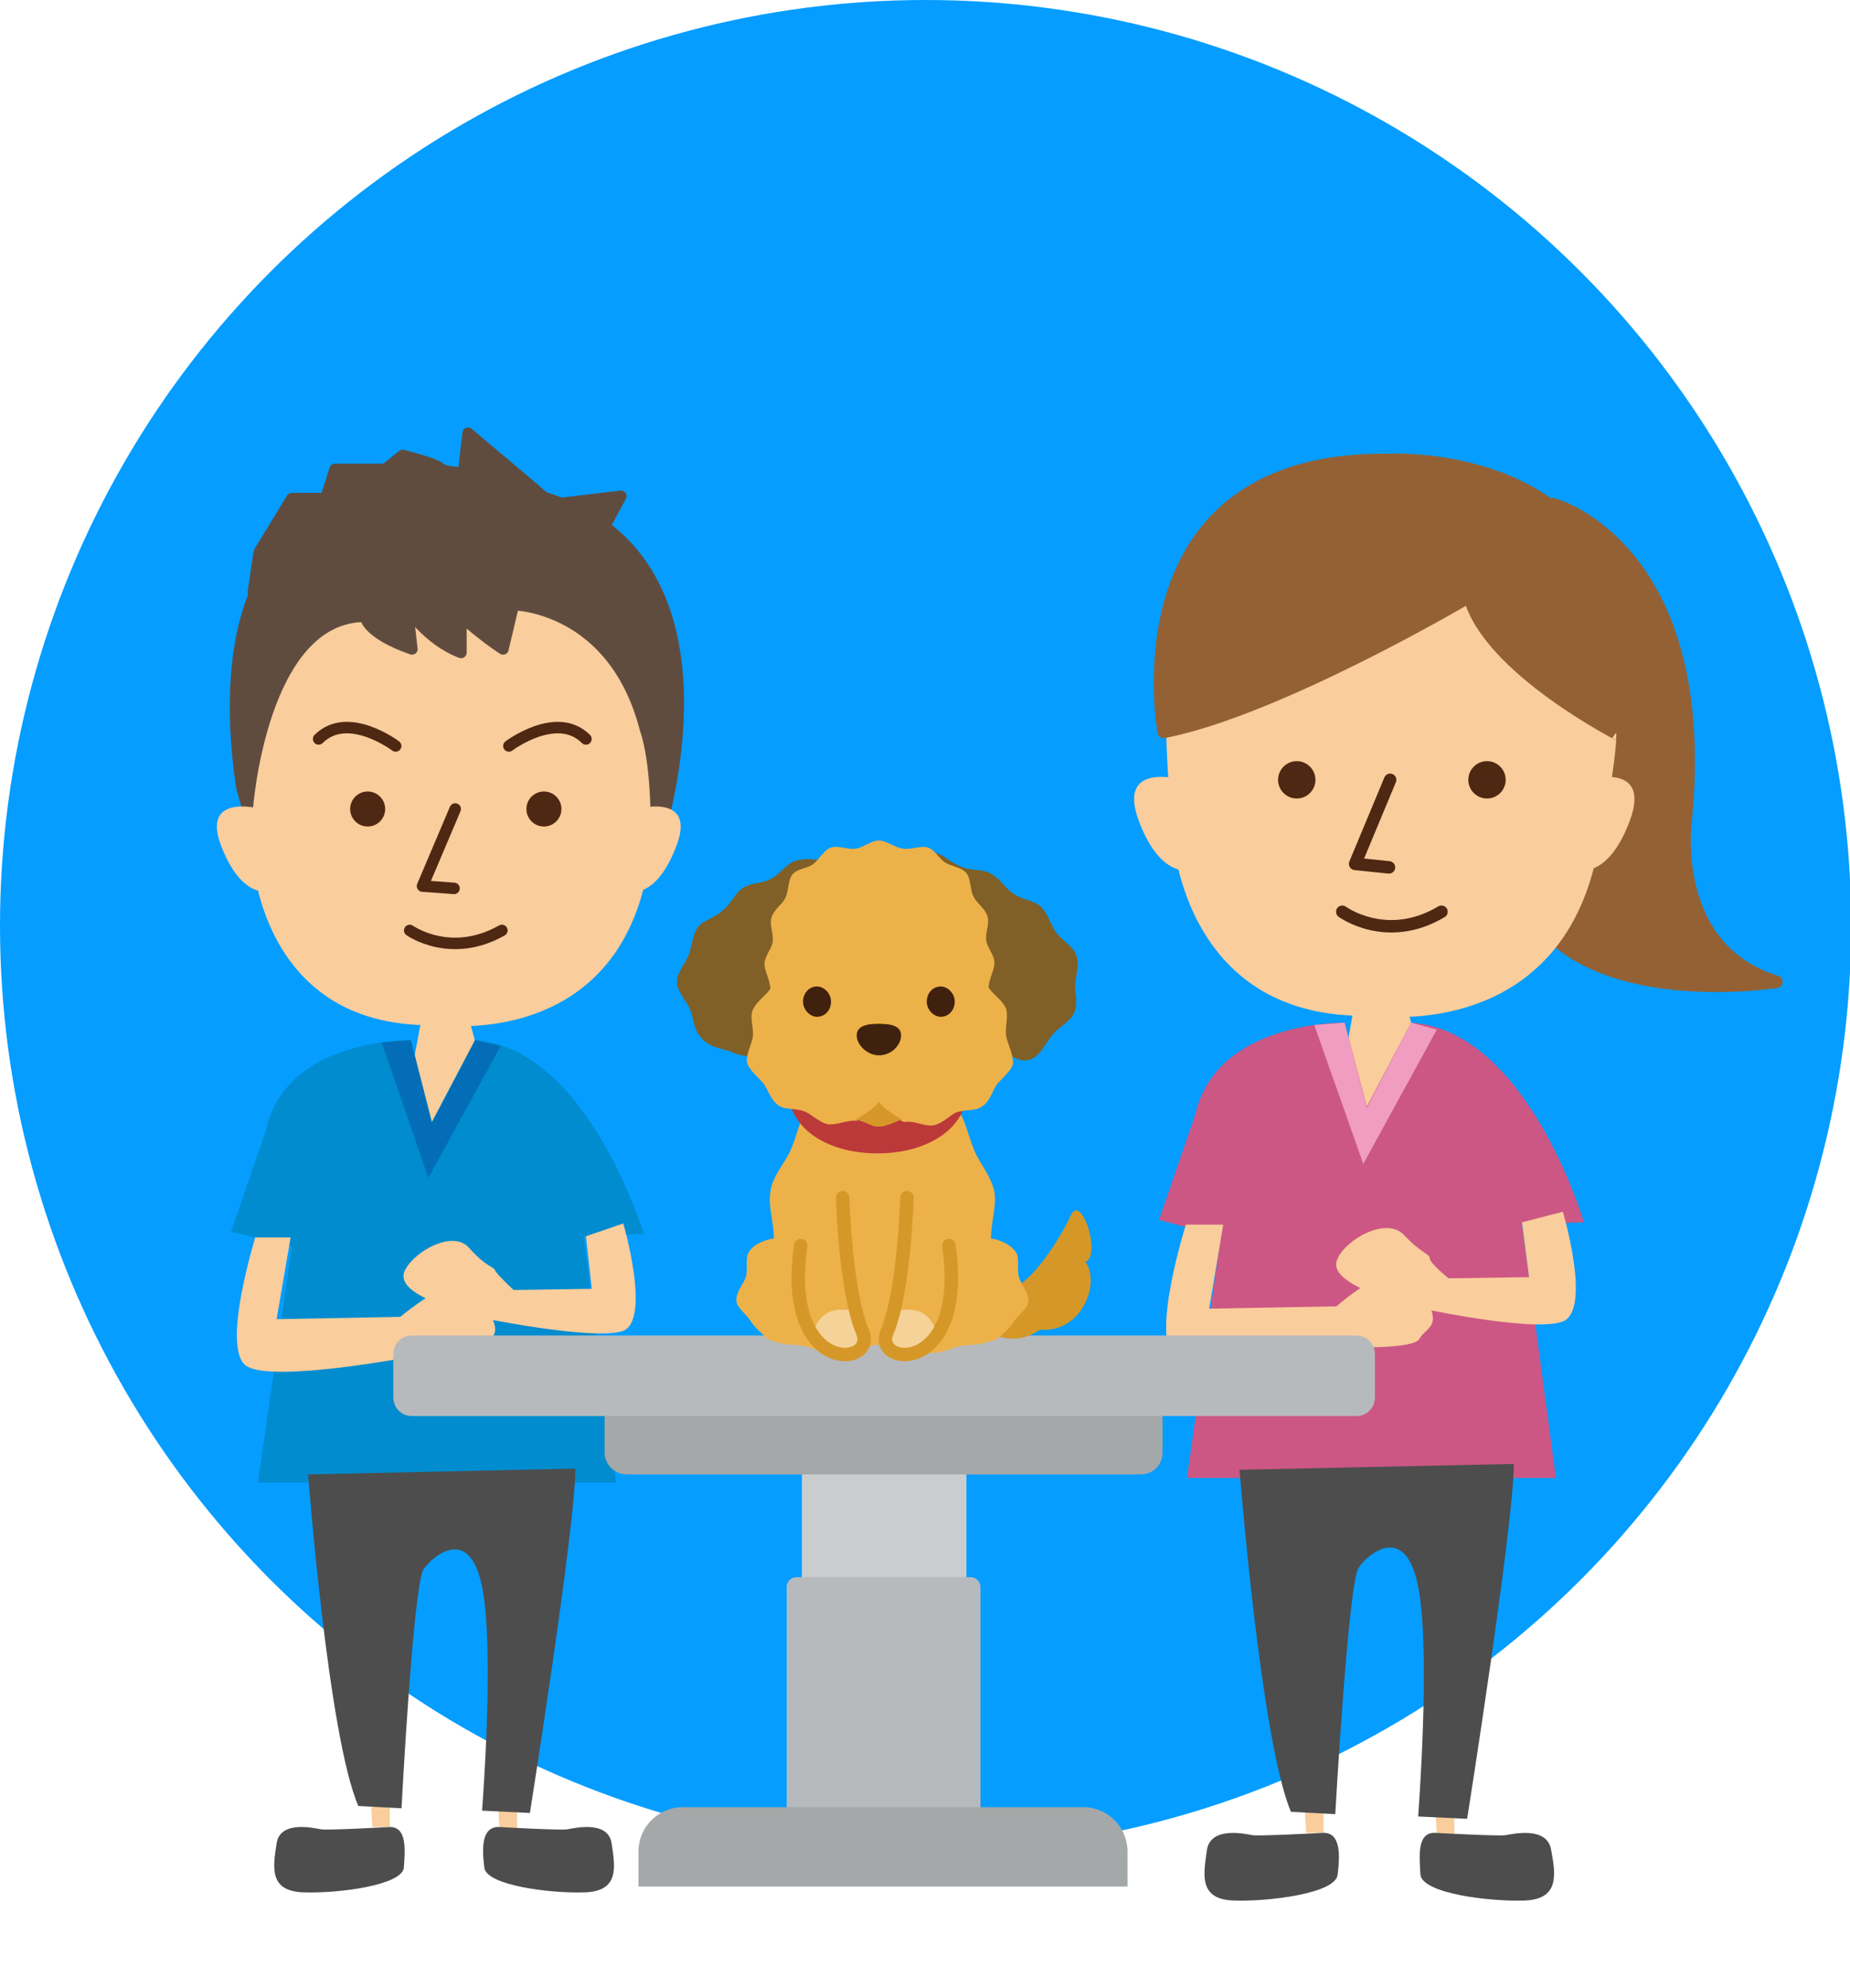
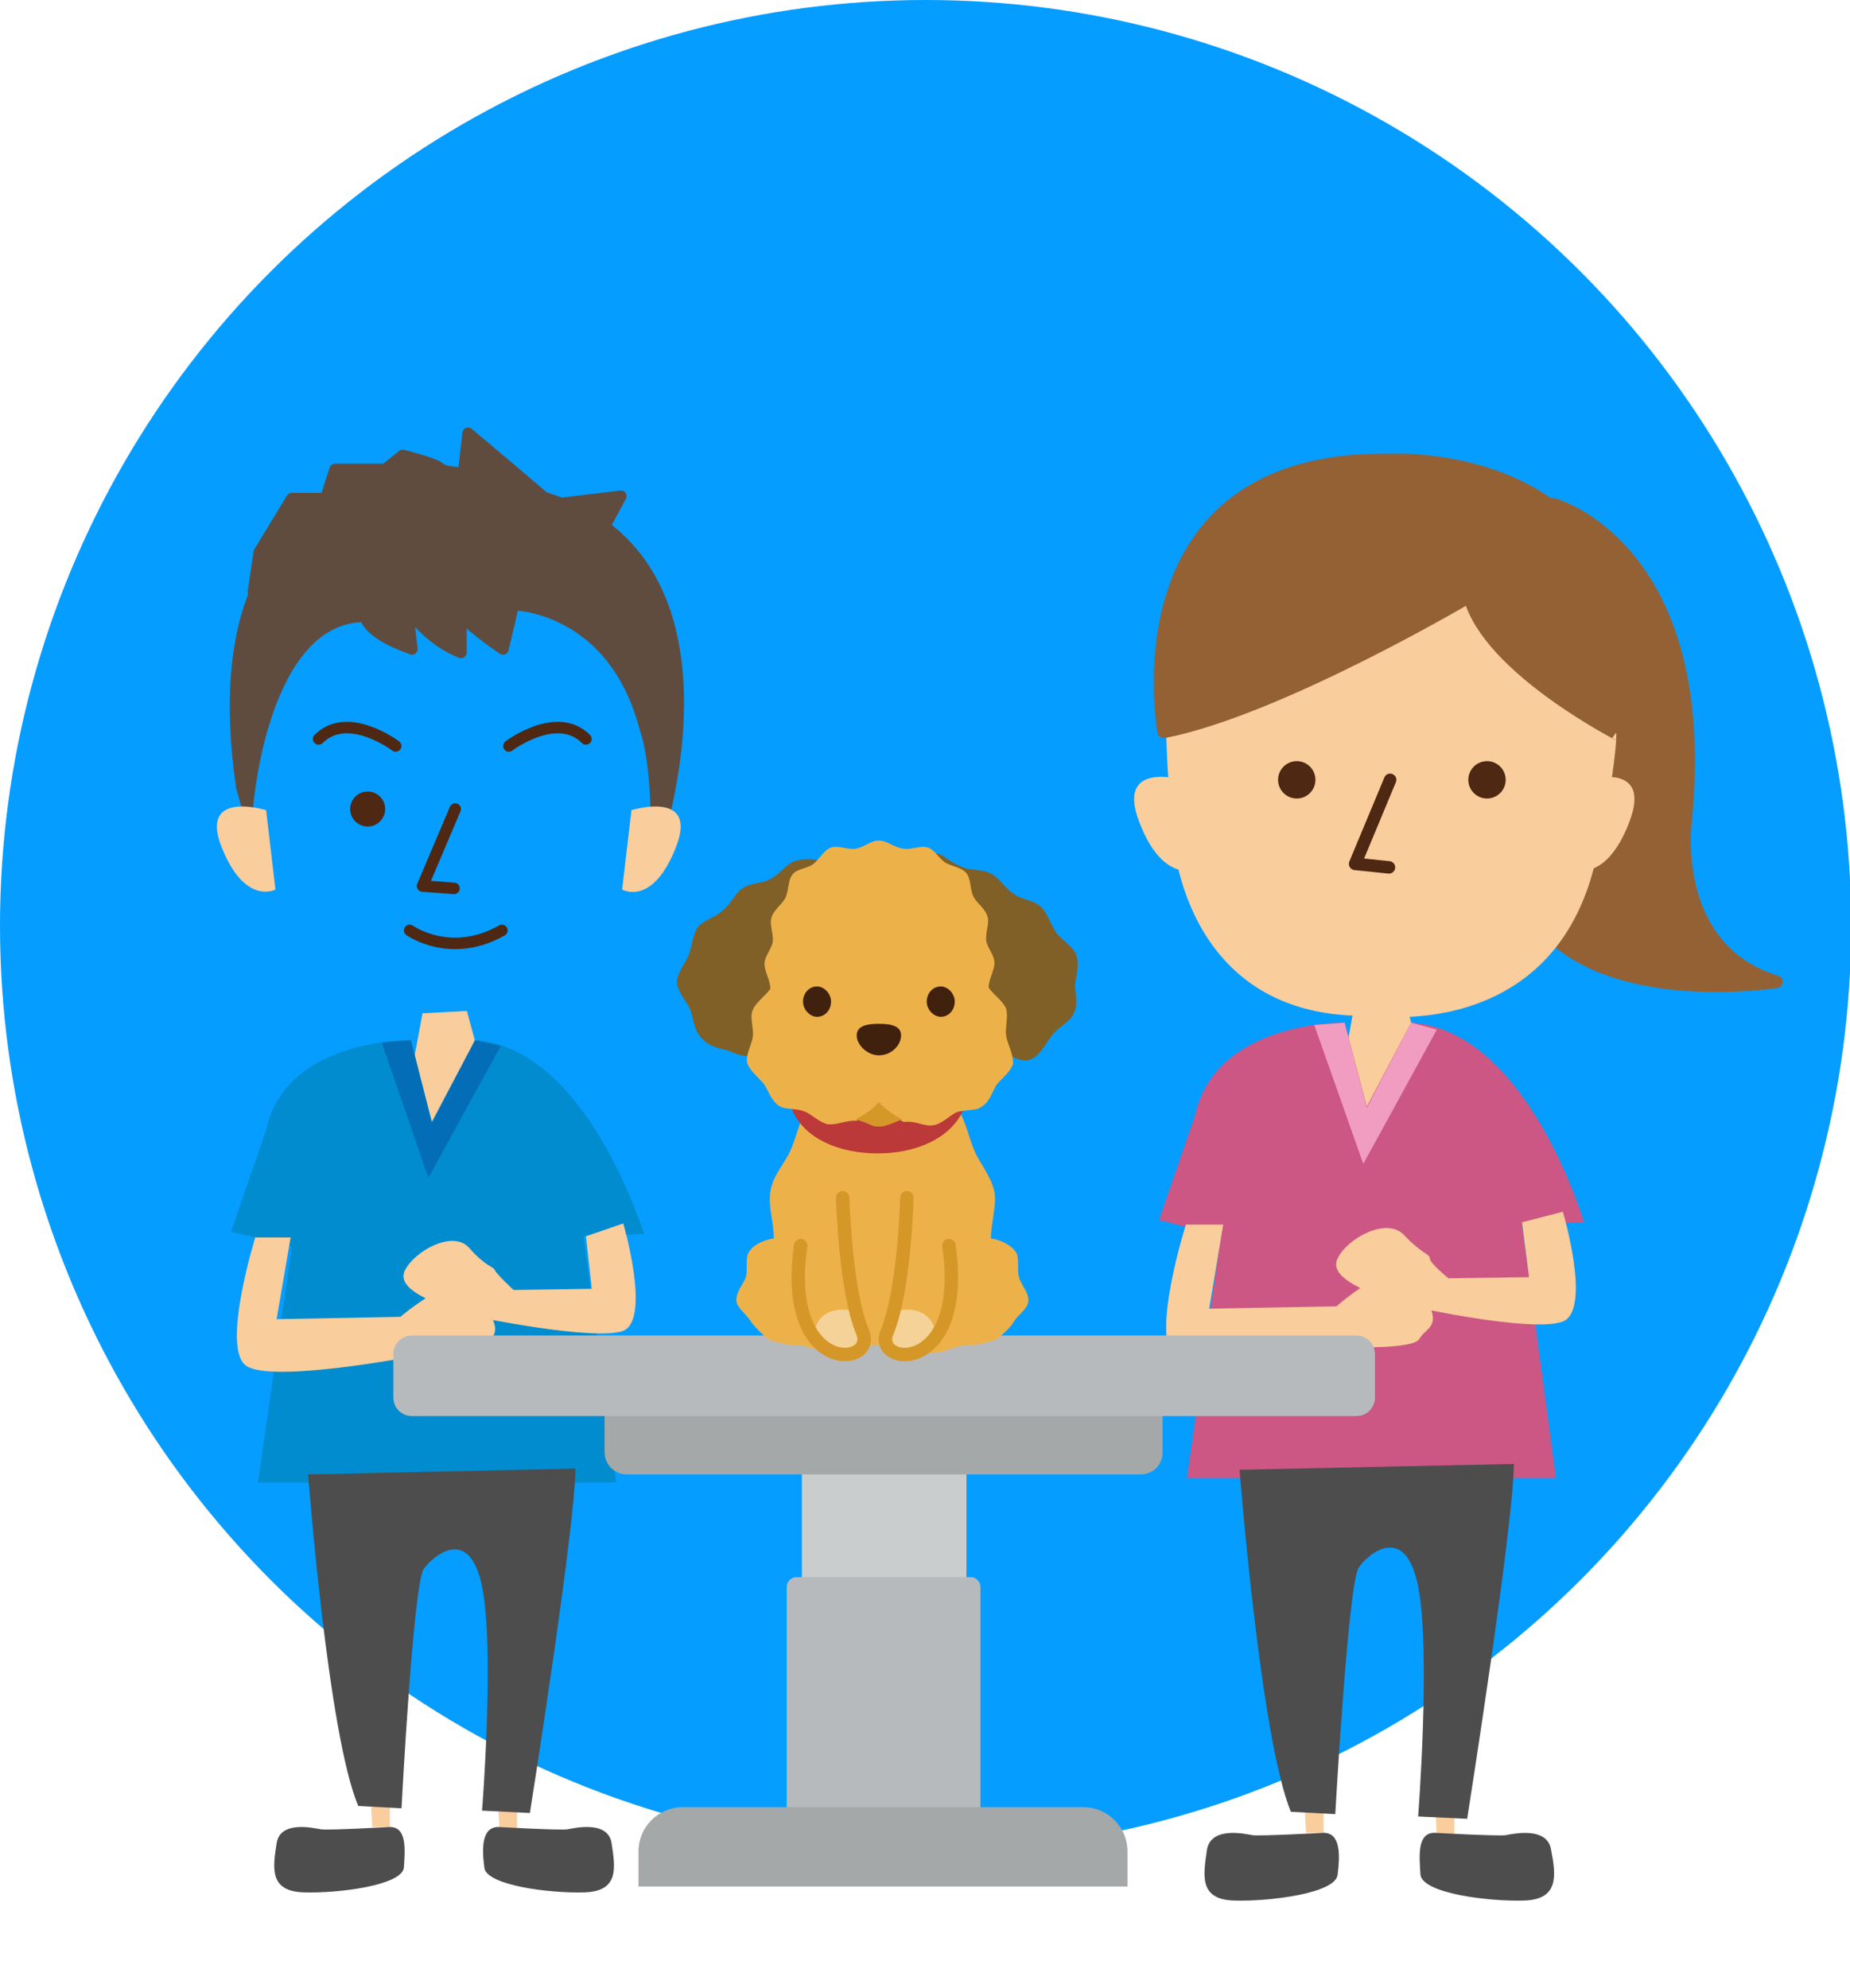
<svg xmlns="http://www.w3.org/2000/svg" version="1.1" id="レイヤー_1" x="0px" y="0px" viewBox="0 0 158.5 170.3" style="enable-background:new 0 0 158.5 170.3;" xml:space="preserve">
  <style type="text/css">
	.st0{fill:#059DFF;}
	.st1{fill:#F9CD9C;}
	.st2{fill:#4D4D4D;}
	.st3{fill:#4E2812;}
	.st4{fill:none;stroke:#4E2812;stroke-width:0.983;stroke-linecap:round;stroke-linejoin:round;stroke-miterlimit:10;}
	.st5{fill:#604C3F;stroke:#604C3F;stroke-width:0.962;stroke-linecap:round;stroke-linejoin:round;stroke-miterlimit:10;}
	.st6{fill:#008CCF;}
	.st7{fill:#036EB7;}
	.st8{fill:none;stroke:#4E2812;stroke-width:1.012;stroke-linecap:round;stroke-linejoin:round;stroke-miterlimit:10;}
	.st9{fill:#CC5784;}
	.st10{fill:#F09DC1;}
	.st11{fill:#946134;stroke:#946134;stroke-width:1.067;stroke-linecap:round;stroke-linejoin:round;stroke-miterlimit:10;}
	.st12{fill:none;stroke:#4E2812;stroke-width:1.067;stroke-linecap:round;stroke-linejoin:round;stroke-miterlimit:10;}
	.st13{fill:#C9CDCE;}
	.st14{fill:#B7BABD;}
	.st15{fill:#A4A8A9;}
	.st16{fill:#D59828;}
	.st17{fill:#EDB14A;}
	.st18{fill:#BC3939;}
	.st19{fill:#806026;}
	.st20{fill:#3F210E;}
	.st21{fill:#F5D297;}
	.st22{fill:none;stroke:#D59828;stroke-width:1.155;stroke-linecap:round;stroke-linejoin:round;stroke-miterlimit:10;}
</style>
  <circle class="st0" cx="79.3" cy="79.3" r="79.3" />
  <polygon class="st1" points="31.8,154.8 31.9,156.5 33.4,156.5 33.4,154.5 " />
  <polygon class="st1" points="42.7,155 42.8,156.7 44.3,156.7 44.3,154.7 " />
  <path class="st2" d="M33.4,156.5c0,0-5.3,0.3-5.9,0.2c-0.6-0.1-3.5-0.8-3.8,1.2c-0.3,2-0.7,4.1,2.3,4.2s8.4-0.6,8.6-2.1  C34.7,158.5,34.9,156.5,33.4,156.5z" />
  <path class="st2" d="M42.7,156.5c0,0,5.3,0.3,5.9,0.2c0.6-0.1,3.5-0.8,3.8,1.2c0.3,2,0.7,4.1-2.3,4.2s-8.4-0.6-8.6-2.1  S41.2,156.5,42.7,156.5z" />
  <g>
    <g>
-       <path class="st1" d="M55.7,73.1c0,0,7.9-26.6-15.2-27.7S21.2,65.8,21.6,73.1c0,0,0.5,15.3,16.1,14.7    C37.6,87.8,53.6,90.1,55.7,73.1z" />
      <g>
        <circle class="st3" cx="31.5" cy="69.3" r="1.5" />
-         <circle class="st3" cx="46.6" cy="69.3" r="1.5" />
      </g>
      <polyline class="st4" points="39,69.3 36.2,75.9 38.9,76.1   " />
      <g>
        <path class="st4" d="M35.1,79.7c0,0,3.5,2.5,7.9,0" />
      </g>
      <path class="st5" d="M51.8,45.1l1.4-2.6l-5,0.6l0.1,0.1c-0.5-0.2-1.1-0.4-1.7-0.6c-0.9-0.8-6.5-5.5-6.5-5.5l-0.4,3.4    c0,0-1.6,0-2-0.4c-0.4-0.4-3.2-1.1-3.2-1.1L33,40.2h-4.3l-0.8,2.5H25l-2.8,4.6l-0.5,3.4l0.2-0.1c-1.6,3.8-2.3,9.2-1.2,16.8    l0.5,1.8c0,0,1.2-16.4,10.1-16.4c0,0,0,1.4,4,2.8l-0.4-3.5c0,0,1.7,2.7,4.6,3.8v-3.1c0,0,1.9,1.7,3.6,2.8l0.9-3.8    c0,0,8.6,0.1,11.3,10.7c0,0,1.1,2.7,0.9,9.8C56.2,72.4,62.7,53.2,51.8,45.1z" />
      <path class="st4" d="M33.9,63.9c0,0-4.1-3.1-6.6-0.6" />
      <path class="st4" d="M43.6,63.9c0,0,4.1-3.1,6.6-0.6" />
      <path class="st1" d="M54.1,69.4c0,0,5.8-1.8,3.8,3.2c-2,5.1-4.6,3.6-4.6,3.6L54.1,69.4z" />
      <path class="st1" d="M22.8,69.4c0,0-5.8-1.8-3.8,3.2s4.6,3.6,4.6,3.6L22.8,69.4z" />
    </g>
    <polygon class="st1" points="40,86.6 43.7,100.2 33.7,100.2 36.2,86.8  " />
    <path class="st6" d="M40.7,89.1l-3.7,7l-1.8-7c0,0-10.7-0.2-12.4,7.7l-3,8.7l5.2,1.3L22.1,127h30.7l-2.8-21.1l5.2-0.2   C55.1,105.7,50.4,89.8,40.7,89.1z" />
    <polygon class="st7" points="42.9,89.6 36.7,100.9 32.7,89.3 35.2,89.1 37,96.2 40.7,89.1  " />
    <path class="st1" d="M21.9,105.9c0,0-3,9.6-0.8,11.1c2.2,1.5,14.2-0.8,14.2-0.8s5.5,0.2,6-0.7c0.5-0.8,1.7-1,0.8-2.7   c-0.8-1.7-1.5-3.2-3.4-2.7c-1.8,0.5-4.4,2.7-4.4,2.7l-10.6,0.2l1.2-7H21.9z" />
    <path class="st1" d="M53.4,104.8c0,0,2.4,8.2,0,9.2c-2.5,0.9-12.6-1.2-12.6-1.2s-0.5-0.1-2.1-0.7c-1.7-0.6-4.8-1.7-4-3.3   c0.8-1.6,4.1-3.5,5.5-1.9c1.4,1.6,2.1,1.6,2.2,1.9c0.1,0.3,1.6,1.7,1.6,1.7l6.7-0.1l-0.5-4.5L53.4,104.8z" />
    <path class="st2" d="M26.4,126.3c0,0,1.7,22.4,4.3,28.4l3.7,0.2c0,0,1-19.2,1.9-20.5c0.7-1,3.9-3.9,5,1.5c1.1,5.4,0,19.2,0,19.2   l4.1,0.2c0,0,3.9-24.6,3.9-29.5L26.4,126.3z" />
  </g>
  <g>
    <polygon class="st1" points="111.8,155.2 111.9,157 113.4,157 113.4,154.9  " />
    <polygon class="st1" points="123,155.4 123.1,157.2 124.6,157.2 124.6,155.1  " />
    <path class="st2" d="M113.4,157c0,0-5.5,0.3-6.1,0.2c-0.6-0.1-3.6-0.8-3.9,1.3s-0.7,4.2,2.3,4.3c3,0.1,8.7-0.6,8.9-2.2   S114.9,157,113.4,157z" />
    <path class="st2" d="M122.9,157c0,0,5.5,0.3,6.1,0.2s3.6-0.8,3.9,1.3c0.4,2.1,0.7,4.2-2.3,4.3c-3,0.1-8.7-0.6-8.9-2.2   C121.6,159,121.4,157,122.9,157z" />
    <g>
      <g>
        <path class="st1" d="M136.4,71.1c0,0,8.1-27.4-15.7-28.5c-23.7-1.1-19.9,21-19.5,28.5c0,0,0.5,15.7,16.5,15.2     C117.7,86.3,134.2,88.7,136.4,71.1z" />
        <g>
          <circle class="st3" cx="111.4" cy="67.2" r="1.5" />
          <circle class="st3" cx="127" cy="67.2" r="1.5" />
        </g>
        <polyline class="st8" points="119.1,67.2 116.2,74 119,74.3    " />
        <g>
          <path class="st8" d="M115.2,77.9c0,0,3.6,2.6,8.1,0" />
        </g>
        <path class="st8" d="M113.9,61.7c0,0-4.2-3.2-6.8-0.6" />
        <path class="st8" d="M123.9,61.7c0,0,4.2-3.2,6.8-0.6" />
        <path class="st1" d="M134.7,67.3c0,0,5.9-1.9,3.9,3.3c-2,5.2-4.8,3.8-4.8,3.8L134.7,67.3z" />
        <path class="st1" d="M102.5,67.3c0,0-5.9-1.9-3.9,3.3c2,5.2,4.8,3.8,4.8,3.8L102.5,67.3z" />
      </g>
      <polygon class="st1" points="120.2,85 124,99 113.7,99 116.2,85.2   " />
      <path class="st9" d="M120.9,87.6l-3.8,7.2l-1.9-7.2c0,0-11-0.2-12.8,7.9l-3.1,9l5.3,1.4l-2.9,20.7h31.6l-2.9-21.7l5.3-0.2    C135.7,104.7,130.9,88.3,120.9,87.6z" />
      <polygon class="st10" points="123.1,88.2 116.8,99.7 112.6,87.8 115.2,87.6 117.1,94.9 120.9,87.6   " />
      <path class="st1" d="M101.6,104.9c0,0-3.1,9.8-0.9,11.4c2.2,1.6,14.7-0.9,14.7-0.9s5.7,0.2,6.2-0.7c0.5-0.9,1.7-1,0.9-2.8    c-0.9-1.7-1.6-3.3-3.5-2.8c-1.9,0.5-4.5,2.8-4.5,2.8l-10.9,0.2l1.2-7.2H101.6z" />
      <path class="st1" d="M133.9,103.8c0,0,2.5,8.4,0,9.4c-2.6,1-13-1.3-13-1.3s-0.5-0.1-2.2-0.7c-1.7-0.6-4.9-1.8-4.1-3.4    c0.8-1.7,4.2-3.6,5.7-2s2.2,1.6,2.2,2s1.6,1.7,1.6,1.7l6.9-0.1l-0.6-4.7L133.9,103.8z" />
      <path class="st2" d="M106.2,125.9c0,0,1.8,23.1,4.4,29.3l3.8,0.2c0,0,1.1-19.7,2-21.1c0.7-1.1,4-4,5.1,1.6c1.1,5.5,0,19.7,0,19.7    l4.2,0.2c0,0,4-25.3,4-30.4L106.2,125.9z" />
    </g>
  </g>
  <g>
    <path class="st11" d="M133.1,43.2c0,0,13.7,3.7,11.3,27.3c0,0-1.4,10.8,7.8,13.6c0,0-18.8,3-22.1-8.7   C126.9,63.8,133.1,43.2,133.1,43.2z" />
    <g>
      <path class="st1" d="M137.2,70.9c0,0,8.5-29.1-16.4-30.2C95.9,39.5,100,63,100.4,70.9c0,0,0.5,16.7,17.3,16.1    C117.7,87,134.9,89.6,137.2,70.9z" />
      <g>
        <ellipse class="st3" cx="111.1" cy="66.8" rx="1.6" ry="1.6" />
        <ellipse class="st3" cx="127.4" cy="66.8" rx="1.6" ry="1.6" />
      </g>
      <polyline class="st12" points="119.1,66.8 116.1,74 119,74.3   " />
      <g>
-         <path class="st12" d="M115,78.1c0,0,3.8,2.8,8.5,0" />
-       </g>
+         </g>
      <path class="st1" d="M135.5,66.9c0,0,6.2-2,4.1,3.5c-2.1,5.5-5,4-5,4L135.5,66.9z" />
      <path class="st1" d="M101.7,66.9c0,0-6.2-2-4.1,3.5c2.1,5.5,5,4,5,4L101.7,66.9z" />
    </g>
    <path class="st11" d="M125.9,51.1c0,0-16.4,9.7-26.2,11.6c0,0-4.4-23.7,19.4-23.3c0,0,23.8-1.3,19.9,23.7   C139,63.1,127.5,57.3,125.9,51.1z" />
  </g>
  <g>
    <rect x="68.7" y="124.3" class="st13" width="14.1" height="12" />
    <path class="st14" d="M84.1,155.6H67.4v-19.7c0-0.4,0.4-0.8,0.8-0.8h15c0.4,0,0.8,0.4,0.8,0.8V155.6z" />
    <path class="st15" d="M97.7,126.3h-44c-1,0-1.9-0.8-1.9-1.9v-4.9h47.8v4.9C99.6,125.5,98.8,126.3,97.7,126.3z" />
    <path class="st14" d="M116.2,121.3H35.3c-0.9,0-1.6-0.7-1.6-1.6v-3.7c0-0.9,0.7-1.6,1.6-1.6h80.9c0.9,0,1.6,0.7,1.6,1.6v3.7   C117.8,120.6,117.1,121.3,116.2,121.3z" />
    <path class="st15" d="M96.7,161.6h-42v-3c0-2.1,1.7-3.8,3.8-3.8h34.3c2.1,0,3.8,1.7,3.8,3.8V161.6z" />
  </g>
  <g>
-     <path class="st16" d="M81.8,110.1c0,0,2.3,1.1,4.7,0.4c1.9-0.6,4.2-4.2,5.2-6.3c0.9-2.2,2.7,3.3,1.3,3.9c1.3,1.8-0.3,6.1-3.9,5.8   C85.6,116.4,81.4,112.2,81.8,110.1z" />
    <path class="st17" d="M84.9,106.1c0-1.4,0.5-2.8,0.3-4c-0.3-1.4-1.3-2.5-1.7-3.5c-0.6-1.4-0.8-2.8-1.5-3.6   c-1.5-1.8-1.4-1.5-3.3-1.9c-0.8-0.2-0.7-0.6-1.5-0.6c-0.8,0-0.8,0.7-1.6,0.7c-0.8,0-0.8-0.7-1.6-0.7c-0.8,0-0.7,0.5-1.5,0.6   c-1.9,0.4-1.8,0.1-3.3,1.9c-0.7,0.8-0.9,2.3-1.5,3.6c-0.5,1.1-1.5,2.1-1.7,3.5c-0.2,1.2,0.3,2.6,0.3,4c-0.3,0-1.6,0.3-2.1,1.1   c-0.4,0.5-0.1,1.5-0.3,2.2c-0.2,0.6-0.9,1.3-0.8,2.1c0.1,0.6,0.9,1.1,1.3,1.8c0.2,0.3,1.1,1.2,1.4,1.4c0.3,0.2,1.6,0.5,2,0.5   c1.9,0,1.9,0.7,3.9,0.7c2,0,2-0.7,3.9-0.7c2,0,2,0.7,3.9,0.7s2-0.7,3.9-0.7c0.4,0,1.6-0.3,2-0.5c0.3-0.2,1.3-1.1,1.4-1.4   c0.4-0.7,1.2-1.1,1.3-1.8c0.1-0.7-0.6-1.4-0.8-2.1c-0.2-0.7,0.1-1.7-0.3-2.2C86.4,106.4,85.2,106.1,84.9,106.1z" />
    <path class="st18" d="M82.9,93.2c0,3.5-3.5,5.6-7.7,5.6c-4.3,0-7.7-2.1-7.7-5.6c0-3.5,3.5-6.4,7.7-6.4   C79.4,86.8,82.9,89.7,82.9,93.2z" />
    <g>
      <g>
        <g>
          <g>
            <path class="st19" d="M70.5,73.7c-0.5,0-1.4-0.3-2.5,0.1c-0.7,0.3-1.2,1.1-2,1.5c-0.7,0.4-1.7,0.3-2.4,0.8       c-0.7,0.5-1,1.4-1.7,1.9c-0.6,0.6-1.6,0.8-2.1,1.4c-0.5,0.7-0.5,1.7-0.8,2.4c-0.3,0.8-1,1.5-1,2.3c0,0.8,0.7,1.5,1.1,2.3       c0.3,0.7,0.3,1.7,0.9,2.4c0.7,0.9,1.7,1,2.4,1.2c0.9,0.4,1.8,0.7,2.6,0.2c0.7-0.4,1-1.4,1.6-2.2c0.5-0.7,1.4-1.2,1.8-2       c0.4-0.8,0.3-1.8,0.6-2.7c0.3-0.8,1.1-1.5,1.4-2.4c0.3-0.9,0-1.9,0.1-2.7c0.2-1,0.9-1.8,0.9-2.6C71.5,74.4,71,73.7,70.5,73.7z" />
          </g>
          <g>
            <path class="st19" d="M80.2,73.1c0.5,0,1.2,0.8,2.3,1.2c0.7,0.3,1.7,0.1,2.5,0.6c0.7,0.4,1.2,1.3,1.9,1.7       c0.7,0.5,1.7,0.5,2.3,1.1c0.6,0.6,0.8,1.5,1.3,2.2c0.5,0.7,1.4,1.1,1.7,1.9c0.3,0.8,0,1.7-0.1,2.5c0,0.8,0.3,1.7-0.1,2.5       c-0.3,0.7-1.2,1.1-1.8,1.8c-0.7,0.9-1.1,1.8-1.8,2.1c-0.9,0.4-1.7-0.2-2.5-0.7c-0.7-0.4-1.7-0.6-2.3-1.4       c-0.5-0.7-0.5-1.7-0.9-2.6c-0.4-0.8-1.2-1.4-1.6-2.2c-0.3-0.8-0.1-1.9-0.3-2.7c-0.3-0.9-1-1.7-1.2-2.5c-0.2-1,0.2-2,0.1-2.7       C79.8,74.3,79.7,73.1,80.2,73.1z" />
          </g>
        </g>
      </g>
      <path class="st17" d="M86.2,88.7c-0.1-0.7,0.2-1.6,0-2.3c-0.3-0.7-1.1-1.2-1.5-1.8c0-0.7,0.5-1.5,0.5-2.1c0-0.7-0.6-1.3-0.7-1.9    c-0.1-0.7,0.3-1.5,0.1-2.1c-0.2-0.7-0.9-1.1-1.2-1.7c-0.3-0.6-0.2-1.5-0.6-2c-0.4-0.5-1.3-0.6-1.8-0.9c-0.6-0.4-0.9-1.1-1.5-1.3    c-0.6-0.2-1.4,0.2-2.1,0.1C76.6,72.6,76,72,75.3,72c-0.7,0-1.3,0.6-2,0.7c-0.7,0.1-1.4-0.3-2.1-0.1c-0.6,0.2-1,1-1.5,1.4    c-0.5,0.4-1.4,0.4-1.8,0.9c-0.4,0.5-0.3,1.3-0.6,2c-0.3,0.6-1,1-1.2,1.7c-0.2,0.6,0.2,1.4,0.1,2.1c-0.1,0.6-0.7,1.2-0.7,1.9    c0,0.6,0.5,1.4,0.5,2.1c-0.4,0.6-1.2,1.1-1.5,1.8c-0.3,0.7,0.1,1.5,0,2.3c-0.1,0.7-0.6,1.5-0.5,2.2c0.2,0.7,0.9,1.2,1.4,1.8    c0.4,0.5,0.6,1.4,1.3,1.9c0.6,0.4,1.4,0.2,2.2,0.5c0.6,0.2,1.2,0.9,2,1.1c0.7,0.1,1.5-0.3,2.3-0.3c0.1,0,0.1,0,0.2,0    c0.7-0.4,1.4-0.8,2-1.4c0.6,0.7,1.3,1.1,2,1.5c0.1,0,0.1,0,0.2,0c0.8-0.1,1.6,0.4,2.3,0.3c0.8-0.1,1.4-0.8,2-1.1    c0.8-0.3,1.7-0.1,2.2-0.5c0.7-0.4,0.9-1.3,1.3-1.9c0.5-0.6,1.2-1.1,1.4-1.8C86.8,90.2,86.3,89.4,86.2,88.7z" />
      <path class="st16" d="M73.3,95.9c0.5,0.1,0.9,0.3,1.4,0.5l0,0c0.2,0.1,0.4,0.1,0.6,0.1h0c0.2,0,0.4,0,0.6-0.1c0,0,0,0,0,0    c0.5-0.1,1-0.4,1.4-0.5h0c-0.7-0.4-1.4-0.8-2-1.5C74.7,95.1,74,95.5,73.3,95.9z" />
      <g>
        <path class="st20" d="M77.2,88.7c0,0.8-0.8,1.7-1.9,1.7c-1,0-1.9-0.9-1.9-1.7c0-0.8,0.8-1,1.9-1C76.4,87.7,77.2,87.9,77.2,88.7z" />
        <path class="st20" d="M70,87.1c-0.6,0-1.2-0.6-1.2-1.3c0-0.7,0.5-1.3,1.2-1.3c0.6,0,1.2,0.6,1.2,1.3C71.2,86.5,70.7,87.1,70,87.1     z" />
        <path class="st20" d="M80.6,87.1c-0.6,0-1.2-0.6-1.2-1.3c0-0.7,0.5-1.3,1.2-1.3c0.6,0,1.2,0.6,1.2,1.3     C81.8,86.5,81.3,87.1,80.6,87.1z" />
      </g>
    </g>
    <g>
      <path class="st21" d="M69.7,114.3c0,0,0.2-2.7,3.5-2c0.9,2.2,0.9,3,0,3.5C72.3,116.3,71.2,116,69.7,114.3z" />
      <path class="st22" d="M72.2,102.6c0,0,0.2,7.9,1.7,11.5c1.3,3-6.9,3.8-5.3-7.4" />
    </g>
    <g>
      <path class="st21" d="M80.2,114.3c0,0-0.2-2.7-3.5-2c-0.9,2.2-0.9,3,0,3.5C77.6,116.3,78.6,116,80.2,114.3z" />
      <path class="st22" d="M77.7,102.6c0,0-0.2,7.9-1.7,11.5c-1.3,3,6.9,3.8,5.3-7.4" />
    </g>
  </g>
</svg>